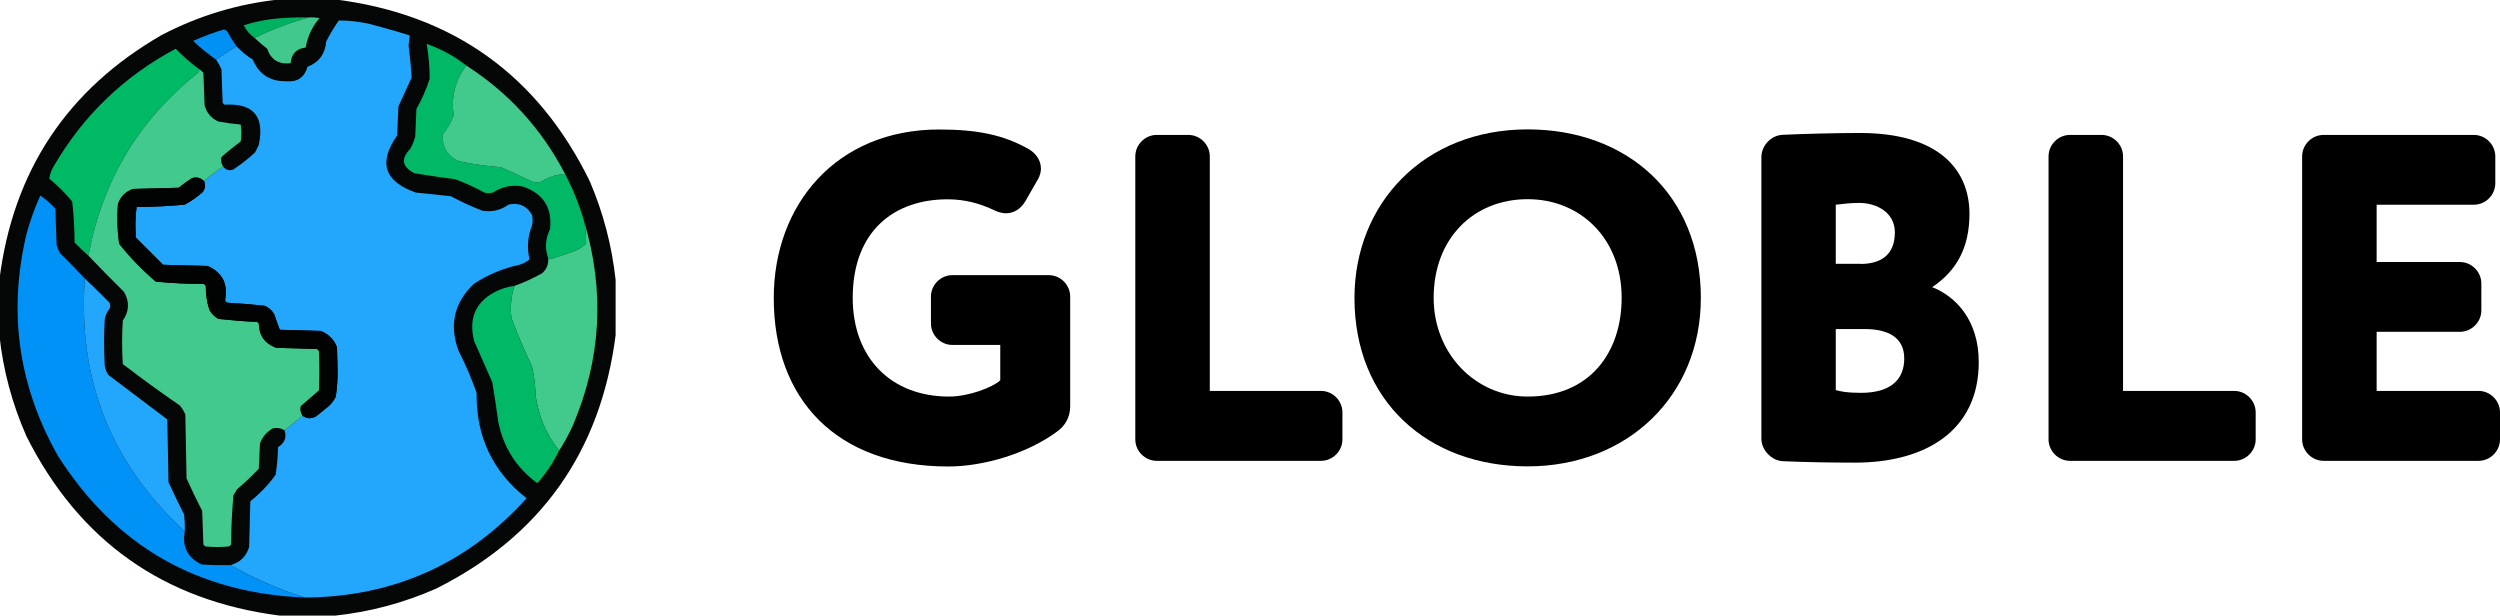
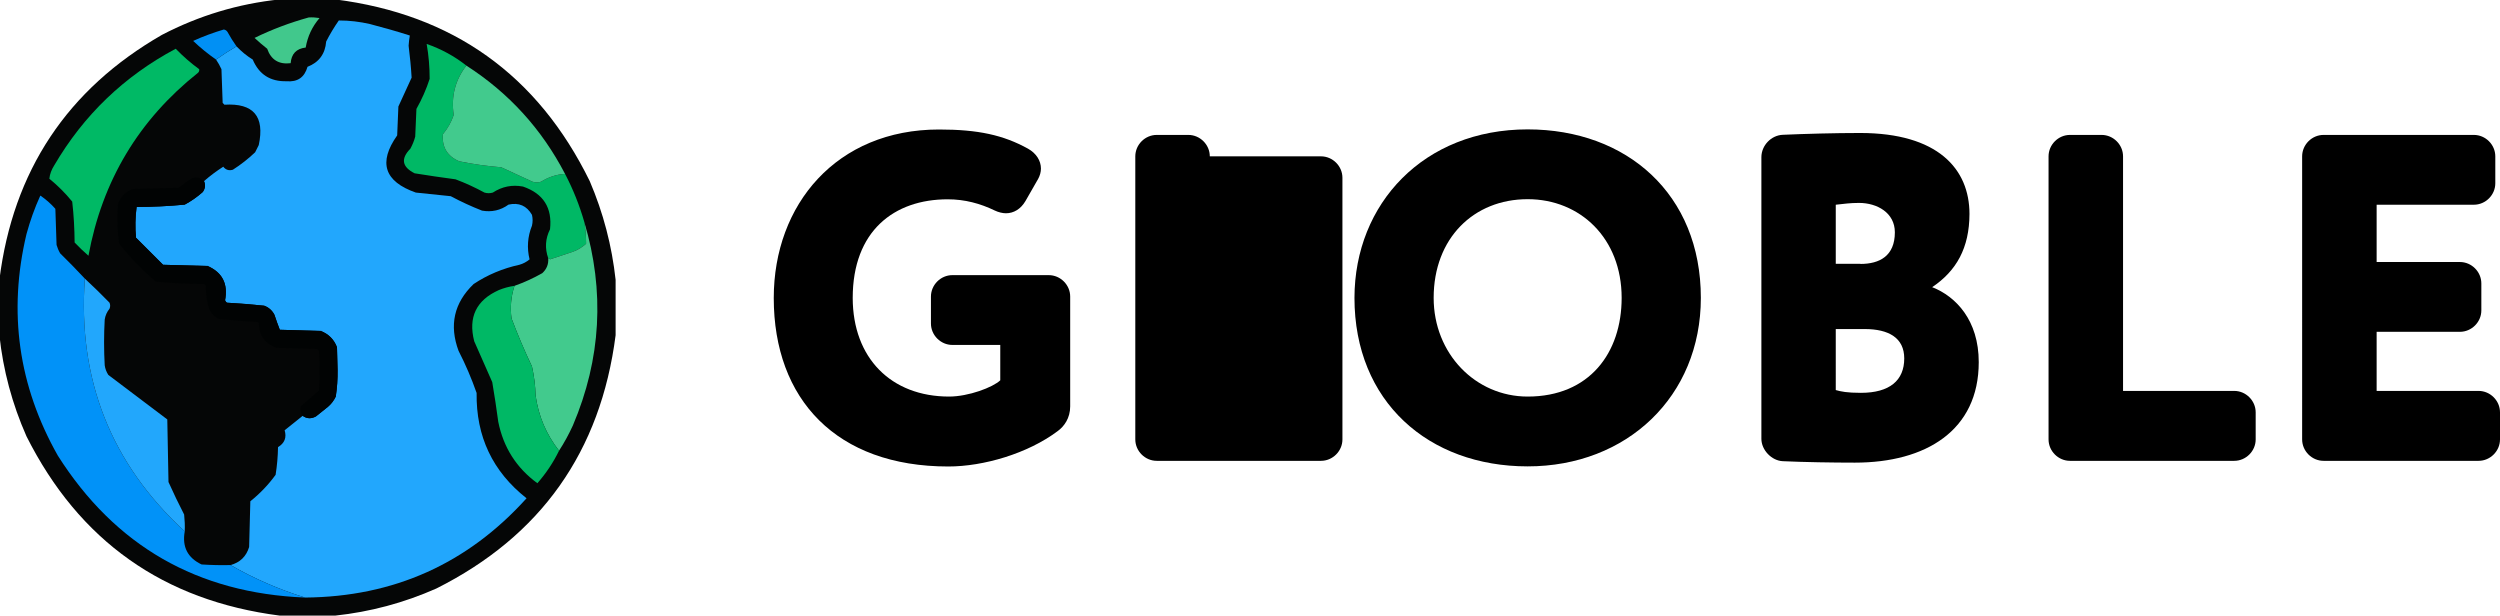
<svg xmlns="http://www.w3.org/2000/svg" version="1.1" id="Слой_1" x="0px" y="0px" viewBox="0 0 2077.2 512" style="enable-background:new 0 0 2077.2 512;" xml:space="preserve">
  <style type="text/css">
	.st0{opacity:0.978;fill:#000202;enable-background:new    ;}
	.st1{fill:#00B161;}
	.st2{fill:#41C88C;}
	.st3{fill:#22A7FD;}
	.st4{fill:#0190F4;}
	.st5{fill:#00B865;}
	.st6{fill:#00B965;}
	.st7{fill:#42CA8D;}
	.st8{fill:#42C98D;}
	.st9{fill:#010303;}
	.st10{fill:#0192F8;}
	.st11{fill:#22A7FC;}
</style>
  <g>
    <path class="st0" d="M232.5-0.5c15.3,0,30.7,0,46,0c97.7,12.4,168.2,62.7,211.5,151c11.3,26.4,18.4,53.7,21.5,82   c0,15.3,0,30.7,0,46c-12.4,96.7-62.1,166.9-149,210.5c-26.9,11.9-54.9,19.4-84,22.5c-15.3,0-30.7,0-46,0   c-96.7-12.4-166.8-62.1-210.5-149c-11.9-26.9-19.4-54.9-22.5-84c0-15.3,0-30.7,0-46C10.8,142.1,55.8,74.3,134.5,29   C165.4,12.9,198.1,3.1,232.5-0.5z" />
  </g>
  <g>
-     <path class="st1" d="M256.5,14.5c-15.5,4.3-30.5,9.9-45,17c-3.9-2.7-6.9-6.2-9-10.5c10.7-3.4,21.7-5.4,33-6   C242.5,14.5,249.5,14.3,256.5,14.5z" />
-   </g>
+     </g>
  <g>
    <path class="st2" d="M256.5,14.5c3-0.2,6,0,9,0.5c-6.1,7.1-9.9,15.2-11.5,24.5c-7.8,0.9-11.9,5.3-12.5,13   c-9.8,1.2-16.3-2.8-19.5-12c-3.7-2.9-7.2-5.9-10.5-9C226,24.4,241,18.8,256.5,14.5z" />
  </g>
  <g>
    <path class="st3" d="M253.5,496.5c-21.6-6.7-42.3-15.7-62-27c7.9-2.1,13.1-7.1,15.5-15c0.3-12.7,0.7-25.3,1-38c8-6.4,15-13.7,21-22   c1.2-7.6,1.9-15.3,2-23c5.5-3.3,7.3-8,5.5-14c5-4,10-8,15-12c3.5,2.5,7.1,2.6,11,0.5c3.3-2.7,6.7-5.3,10-8c2.8-2.4,4.9-5.2,6.5-8.5   c1.1-7.3,1.6-14.6,1.5-22c-0.2-6.3-0.3-12.7-0.5-19c-2.5-6.5-7-11-13.5-13.5c-11.3-0.3-22.7-0.7-34-1c-1.6-4.1-3.1-8.2-4.5-12.5   c-1.9-3.6-4.7-6.1-8.5-7.5c-10.3-1.1-20.6-1.9-31-2.5c-0.7-0.5-1.2-1.2-1.5-2c2.6-13.6-2.2-23.1-14.5-28.5c-12.3-0.3-24.7-0.7-37-1   c-7.5-7.5-15-15-22.5-22.5c-0.8-8.6-0.6-17.1,0.5-25.5c13.4-0.1,26.7-0.7,40-2c5.4-2.9,10.4-6.4,15-10.5c2-2.9,2.4-5.9,1-9   c5-4.4,10.4-8.4,16-12c2,2.6,4.7,3.5,8,2.5c6.6-4.2,12.8-9.1,18.5-14.5c1-2,2-4,3-6c5.1-23.8-4.4-35-28.5-33.5   c-0.5-0.5-1-1-1.5-1.5c-0.3-9.3-0.7-18.7-1-28c-1.3-2.9-2.8-5.5-4.5-8c5.5-3.9,11.2-7.6,17-11c4,4.2,8.5,7.9,13.5,11   c5.2,12.3,14.5,18.3,28,18c9.2,0.8,15-3.2,17.5-12c9.5-3.7,14.7-10.7,15.5-21c3.1-6.1,6.6-11.9,10.5-17.5c8.8,0,17.4,1,26,3   c11.1,2.9,22.1,6,33,9.5c-0.5,2.8-0.8,5.6-1,8.5c1.1,8.9,2,17.7,2.5,26.5c-3.7,8-7.3,16-11,24c-0.3,8-0.7,16-1,24   c-15.9,22.5-10.7,38.3,15.5,47.5c9.7,1,19.3,2,29,3c8.4,4.5,17.1,8.5,26,12c8,1.4,15.4-0.2,22-5c8.6-1.9,15.1,0.9,19.5,8.5   c0.7,3,0.7,6,0,9c-3.7,9.2-4.3,18.6-2,28c-2.5,2.1-5.3,3.6-8.5,4.5c-13.7,3-26.4,8.3-38,16c-16.3,15.7-20.4,34.2-12.5,55.5   c5.8,11.3,10.8,23,15,35c-0.5,36.2,13.3,65.3,41.5,87.5C388.4,468.4,327.1,495.9,253.5,496.5z" />
  </g>
  <g>
    <path class="st4" d="M196.5,38.5c-5.8,3.4-11.5,7.1-17,11c-6.7-4.7-13-9.8-19-15.5c8.3-3.8,16.8-6.9,25.5-9.5c1.3,0.3,2.3,0.9,3,2   C191.3,30.7,193.8,34.7,196.5,38.5z" />
  </g>
  <g>
    <path class="st5" d="M387.5,54.5c-9.3,12-12.8,25.7-10.5,41c-2,5.9-5,11.3-9,16c-0.9,10.7,3.6,18.2,13.5,22.5c11.6,2.4,23.2,4,35,5   c8.7,4,17.4,8,26,12c2.3,0.7,4.7,0.7,7,0c6.2-3.9,12.8-6.1,20-6.5c6.7,12.8,12,26.1,16,40c1,6,1.5,12,1.5,18   c-3.1,2.8-6.6,5-10.5,6.5c-6.5,2.2-13,4.3-19.5,6.5c-0.4-0.6-0.9-0.9-1.5-1c-2.9-8.2-2.4-16.2,1.5-24c2-17.8-5.5-29.7-22.5-35.5   c-9-1.7-17.3,0-25,5c-2.3,0.7-4.7,0.7-7,0c-7.7-4.2-15.7-7.9-24-11c-11.4-1.5-22.7-3.2-34-5c-10.5-5.3-11.7-12.1-3.5-20.5   c1.7-3.2,3.1-6.5,4-10c0.3-7.7,0.7-15.3,1-23c4.5-8,8.2-16.3,11-25c0-9.7-0.8-19.4-2.5-29C366.6,40.7,377.6,46.7,387.5,54.5z" />
  </g>
  <g>
    <path class="st6" d="M165.5,57.5c0.2,1.2-0.1,2.2-1,3c-49.2,39.1-79.6,89.8-91,152c-4-3.5-7.8-7.1-11.5-11c-0.1-11.4-0.7-22.7-2-34   c-5.7-7-12-13.3-19-19c0.4-3.9,1.8-7.5,4-11c24.5-41.9,58.2-74.2,101-97C152,46.7,158.5,52.4,165.5,57.5z" />
  </g>
  <g>
    <path class="st7" d="M387.5,54.5c35.3,22.7,62.6,52.7,82,90c-7.2,0.4-13.8,2.6-20,6.5c-2.3,0.7-4.7,0.7-7,0c-8.6-4-17.3-8-26-12   c-11.8-1-23.4-2.6-35-5c-9.9-4.3-14.4-11.8-13.5-22.5c4-4.8,7-10.1,9-16C374.7,80.2,378.2,66.5,387.5,54.5z" />
  </g>
  <g>
-     <path class="st8" d="M165.5,57.5c1.3,0.8,2.5,1.8,3.5,3c0.3,9,0.7,18,1,27c1.7,6.3,5.5,10.8,11.5,13.5c6.2,1.1,12.3,1.9,18.5,2.5   c0.7,4.7,0.7,9.3,0,14c-5.5,4.1-10.9,8.4-16,13c-0.7,2.9-0.2,5.6,1.5,8c-5.6,3.6-11,7.6-16,12c-2.7-2.8-6.1-3.6-10-2.5   c-3.8,2.4-7.5,5.1-11,8c-12.7,0.3-25.3,0.7-38,1c-6.2,2.2-10.3,6.3-12.5,12.5c-0.9,11.1-0.6,22.1,1,33c9.1,11.5,19.3,22,30.5,31.5   c13.3,1.3,26.6,1.9,40,2c0.5,0.5,1,1,1.5,1.5c-0.1,6.9,0.9,13.5,3,20c1.8,3.2,4.3,5.7,7.5,7.5c10.6,1.1,21.3,2,32,2.5   c0.6,0.2,1.1,0.5,1.5,1c0.2,10.2,5,17,14.5,20.5c11.3,0.3,22.7,0.7,34,1c0.5,0.5,1,1,1.5,1.5c0.7,11,0.7,22,0,33   c-5,4.3-10,8.7-15,13c-0.7,2.9-0.2,5.6,1.5,8c-5,4-10,8-15,12c-3.1-1.8-6.4-2.3-10-1.5c-5,3-8.5,7.1-10.5,12.5c-0.3,7-0.7,14-1,21   c-5.7,6-11.7,11.7-18,17c-1,1.7-2,3.3-3,5c-1.3,13.6-1.9,27.3-2,41c-0.5,0.5-1,1-1.5,1.5c-6.7,0.7-13.3,0.7-20,0   c-0.5-0.5-1-1-1.5-1.5c-0.3-9.3-0.7-18.7-1-28c-4.6-8.9-8.9-17.9-13-27c-0.3-17.7-0.7-35.3-1-53c-1.1-2.7-2.6-5.2-4.5-7.5   c-16.1-11.1-31.9-22.6-47.5-34.5c-0.7-12-0.7-24,0-36c5.4-7.8,5.8-15.8,1-24c-10-9.9-19.9-19.9-29.5-30   c11.4-62.2,41.8-112.9,91-152C165.4,59.7,165.7,58.7,165.5,57.5z" />
-   </g>
+     </g>
  <g>
    <path class="st9" d="M169.5,150.5c1.4,3.1,1,6.1-1,9c-4.6,4.1-9.6,7.6-15,10.5c-13.3,1.3-26.6,1.9-40,2c-1.1,8.4-1.3,16.9-0.5,25.5   c7.5,7.5,15,15,22.5,22.5c12.3,0.3,24.7,0.7,37,1c12.3,5.4,17.1,14.9,14.5,28.5c0.3,0.8,0.8,1.5,1.5,2c10.4,0.6,20.7,1.4,31,2.5   c3.8,1.4,6.6,3.9,8.5,7.5c1.4,4.3,2.9,8.4,4.5,12.5c11.3,0.3,22.7,0.7,34,1c6.5,2.5,11,7,13.5,13.5c0.2,6.3,0.3,12.7,0.5,19   c0.1,7.4-0.4,14.7-1.5,22c-1.6,3.3-3.7,6.1-6.5,8.5c-3.3,2.7-6.7,5.3-10,8c-3.9,2.1-7.5,2-11-0.5c-1.7-2.4-2.2-5.1-1.5-8   c5-4.3,10-8.7,15-13c0.7-11,0.7-22,0-33c-0.5-0.5-1-1-1.5-1.5c-11.3-0.3-22.7-0.7-34-1c-9.5-3.5-14.3-10.3-14.5-20.5   c-0.4-0.5-0.9-0.8-1.5-1c-10.7-0.5-21.4-1.4-32-2.5c-3.2-1.8-5.7-4.3-7.5-7.5c-2.1-6.5-3.1-13.1-3-20c-0.5-0.5-1-1-1.5-1.5   c-13.4-0.1-26.7-0.7-40-2c-11.2-9.5-21.4-20-30.5-31.5c-1.6-10.9-1.9-21.9-1-33c2.2-6.2,6.3-10.3,12.5-12.5c12.7-0.3,25.3-0.7,38-1   c3.5-2.9,7.2-5.6,11-8C163.4,146.9,166.8,147.7,169.5,150.5z" />
  </g>
  <g>
    <path class="st10" d="M70.5,231.5c-6,83.7,21.7,153.7,83,210c-2.3,12.9,2.4,22,14,27.5c8,0.5,16,0.7,24,0.5   c19.7,11.3,40.4,20.3,62,27c-89.4-3.6-157.9-42.9-205.5-118c-32.7-57.9-41.4-119.2-26-184c3-11,6.8-21.7,11.5-32   c4.6,3.1,8.8,6.8,12.5,11c0.3,10,0.7,20,1,30c0.7,2.4,1.7,4.8,3,7C57,217.4,63.9,224.4,70.5,231.5z" />
  </g>
  <g>
    <path class="st7" d="M485.5,184.5c17.1,57.4,14,113.7-9.5,169c-3.4,7.4-7.2,14.4-11.5,21c-10.6-13.5-17.1-28.8-19.5-46   c-0.2-8.1-1.2-16.1-3-24c-6.2-13.1-11.9-26.4-17-40c-1.2-9.3-0.4-18.3,2.5-27c7.9-2.8,15.6-6.3,23-10.5c3.7-3.3,5.4-7.5,5-12.5   c0.6,0.1,1.1,0.4,1.5,1c6.5-2.2,13-4.3,19.5-6.5c3.9-1.5,7.4-3.7,10.5-6.5C487,196.5,486.5,190.5,485.5,184.5z" />
  </g>
  <g>
    <path class="st11" d="M70.5,231.5c7,6.5,13.8,13.1,20.5,20c0.7,1.7,0.7,3.3,0,5c-2.1,2.6-3.5,5.6-4,9c-0.7,12.7-0.7,25.3,0,38   c0.4,2.9,1.4,5.5,3,8c16.3,12.3,32.7,24.7,49,37c0.3,17.3,0.7,34.7,1,52c4.1,9.1,8.4,18.1,13,27c0.5,4.7,0.7,9.3,0.5,14   C92.2,385.2,64.5,315.2,70.5,231.5z" />
  </g>
  <g>
    <path class="st5" d="M427.5,237.5c-2.9,8.7-3.7,17.7-2.5,27c5.1,13.6,10.8,26.9,17,40c1.8,7.9,2.8,15.9,3,24   c2.4,17.2,8.9,32.5,19.5,46c-4.8,9.8-10.8,18.8-18,27c-17.4-12.7-28.2-29.7-32.5-51c-1.5-11-3.1-22-5-33c-5-11.3-10-22.7-15-34   c-5.1-19.9,1.7-34.1,20.5-42.5C418.7,239.3,423,238.1,427.5,237.5z" />
  </g>
  <g>
    <path d="M788.6,329.5c16.2,0,36.4-7.7,42.5-13.5v-29.4h-39.8c-9.7,0-17.8-8.1-17.8-17.8v-22.4c0-9.7,8.1-17.8,17.8-17.8h80.1   c9.7,0,17.8,8.1,17.8,17.8v91.3c0,9.7-5,16.6-10.4,20.5c-24.8,18.6-61.5,29.4-90.9,29.4c-92.8,0-145-55.7-145-140   c0-77.7,52.2-140,137.3-140c32.5,0,53.4,4.6,73.9,15.9c7,3.9,10.8,10.1,10.8,16.6c0,2.7-0.8,5.8-2.3,8.5L852,167.1   c-3.9,6.6-9.7,10.1-16.2,10.1c-2.7,0-6.2-0.8-9.3-2.3c-12-5.8-24.8-9.3-39.1-9.3c-44.5,0-78.9,26.3-78.9,82   C708.6,297.4,740.3,329.5,788.6,329.5z" />
-     <path d="M1115.4,365.1c0,9.7-8.1,17.8-17.8,17.8H961.1c-9.7,0-17.8-8.1-17.8-17.8V129.9c0-9.7,8.1-17.8,17.8-17.8h26.3   c9.7,0,17.8,8.1,17.8,17.8v194.9h92.4c9.7,0,17.8,8.1,17.8,17.8V365.1z" />
+     <path d="M1115.4,365.1c0,9.7-8.1,17.8-17.8,17.8H961.1c-9.7,0-17.8-8.1-17.8-17.8V129.9c0-9.7,8.1-17.8,17.8-17.8h26.3   c9.7,0,17.8,8.1,17.8,17.8h92.4c9.7,0,17.8,8.1,17.8,17.8V365.1z" />
    <path d="M1269.3,107.5c82.4,0,143.9,53.8,143.9,140c0,82-61.5,140-143.9,140c-82.4,0-143.9-53.8-143.9-140   C1125.5,169,1183.1,107.5,1269.3,107.5z M1269.3,329.5c51.4,0,78.1-36.4,78.1-82c0-49.5-34.4-82-78.1-82c-44.9,0-78.1,32.5-78.1,82   C1191.2,293.9,1226,329.5,1269.3,329.5z" />
    <path d="M1605.4,238.6c19.7,7.7,38.7,27.5,38.7,62.3c0,56.9-44.1,83.5-102.9,83.5c-18.6,0-42.2-0.4-59.9-1.2   c-9.3-0.4-17.8-9.3-17.8-18.6v-234c0-9.7,8.1-18.2,17.8-18.6c18.2-0.8,43.3-1.5,64.2-1.5c64.6,0,90.9,29.8,90.9,67.3   C1636.3,206.1,1625.5,225.1,1605.4,238.6z M1545.8,219.3c15.9,0,28.6-6.6,28.6-26.3c0-16.2-14.7-24.4-29.8-24.4   c-7.7,0-12.4,0.8-19.3,1.5v49.1H1545.8z M1525.3,324.1c4.3,1.2,9.3,2.3,20.9,2.3c24,0,36-10.4,36-28.6c0-17-12.8-24.4-32.9-24.4   h-24V324.1z" />
    <path d="M1874.2,365.1c0,9.7-8.1,17.8-17.8,17.8h-136.5c-9.7,0-17.8-8.1-17.8-17.8V129.9c0-9.7,8.1-17.8,17.8-17.8h26.3   c9.7,0,17.8,8.1,17.8,17.8v194.9h92.4c9.7,0,17.8,8.1,17.8,17.8V365.1z" />
    <path d="M2077.2,365.1c0,9.7-8.1,17.8-17.8,17.8h-128.8c-9.7,0-17.8-8.1-17.8-17.8V129.9c0-9.7,8.1-17.8,17.8-17.8h124.9   c9.7,0,17.8,8.1,17.8,17.8v22.4c0,9.7-8.1,17.8-17.8,17.8h-80.8v47.6h69.2c9.7,0,17.8,8.1,17.8,17.8v22.4c0,9.7-8.1,17.8-17.8,17.8   h-69.2v49.1h84.7c9.7,0,17.8,8.1,17.8,17.8V365.1z" />
  </g>
</svg>